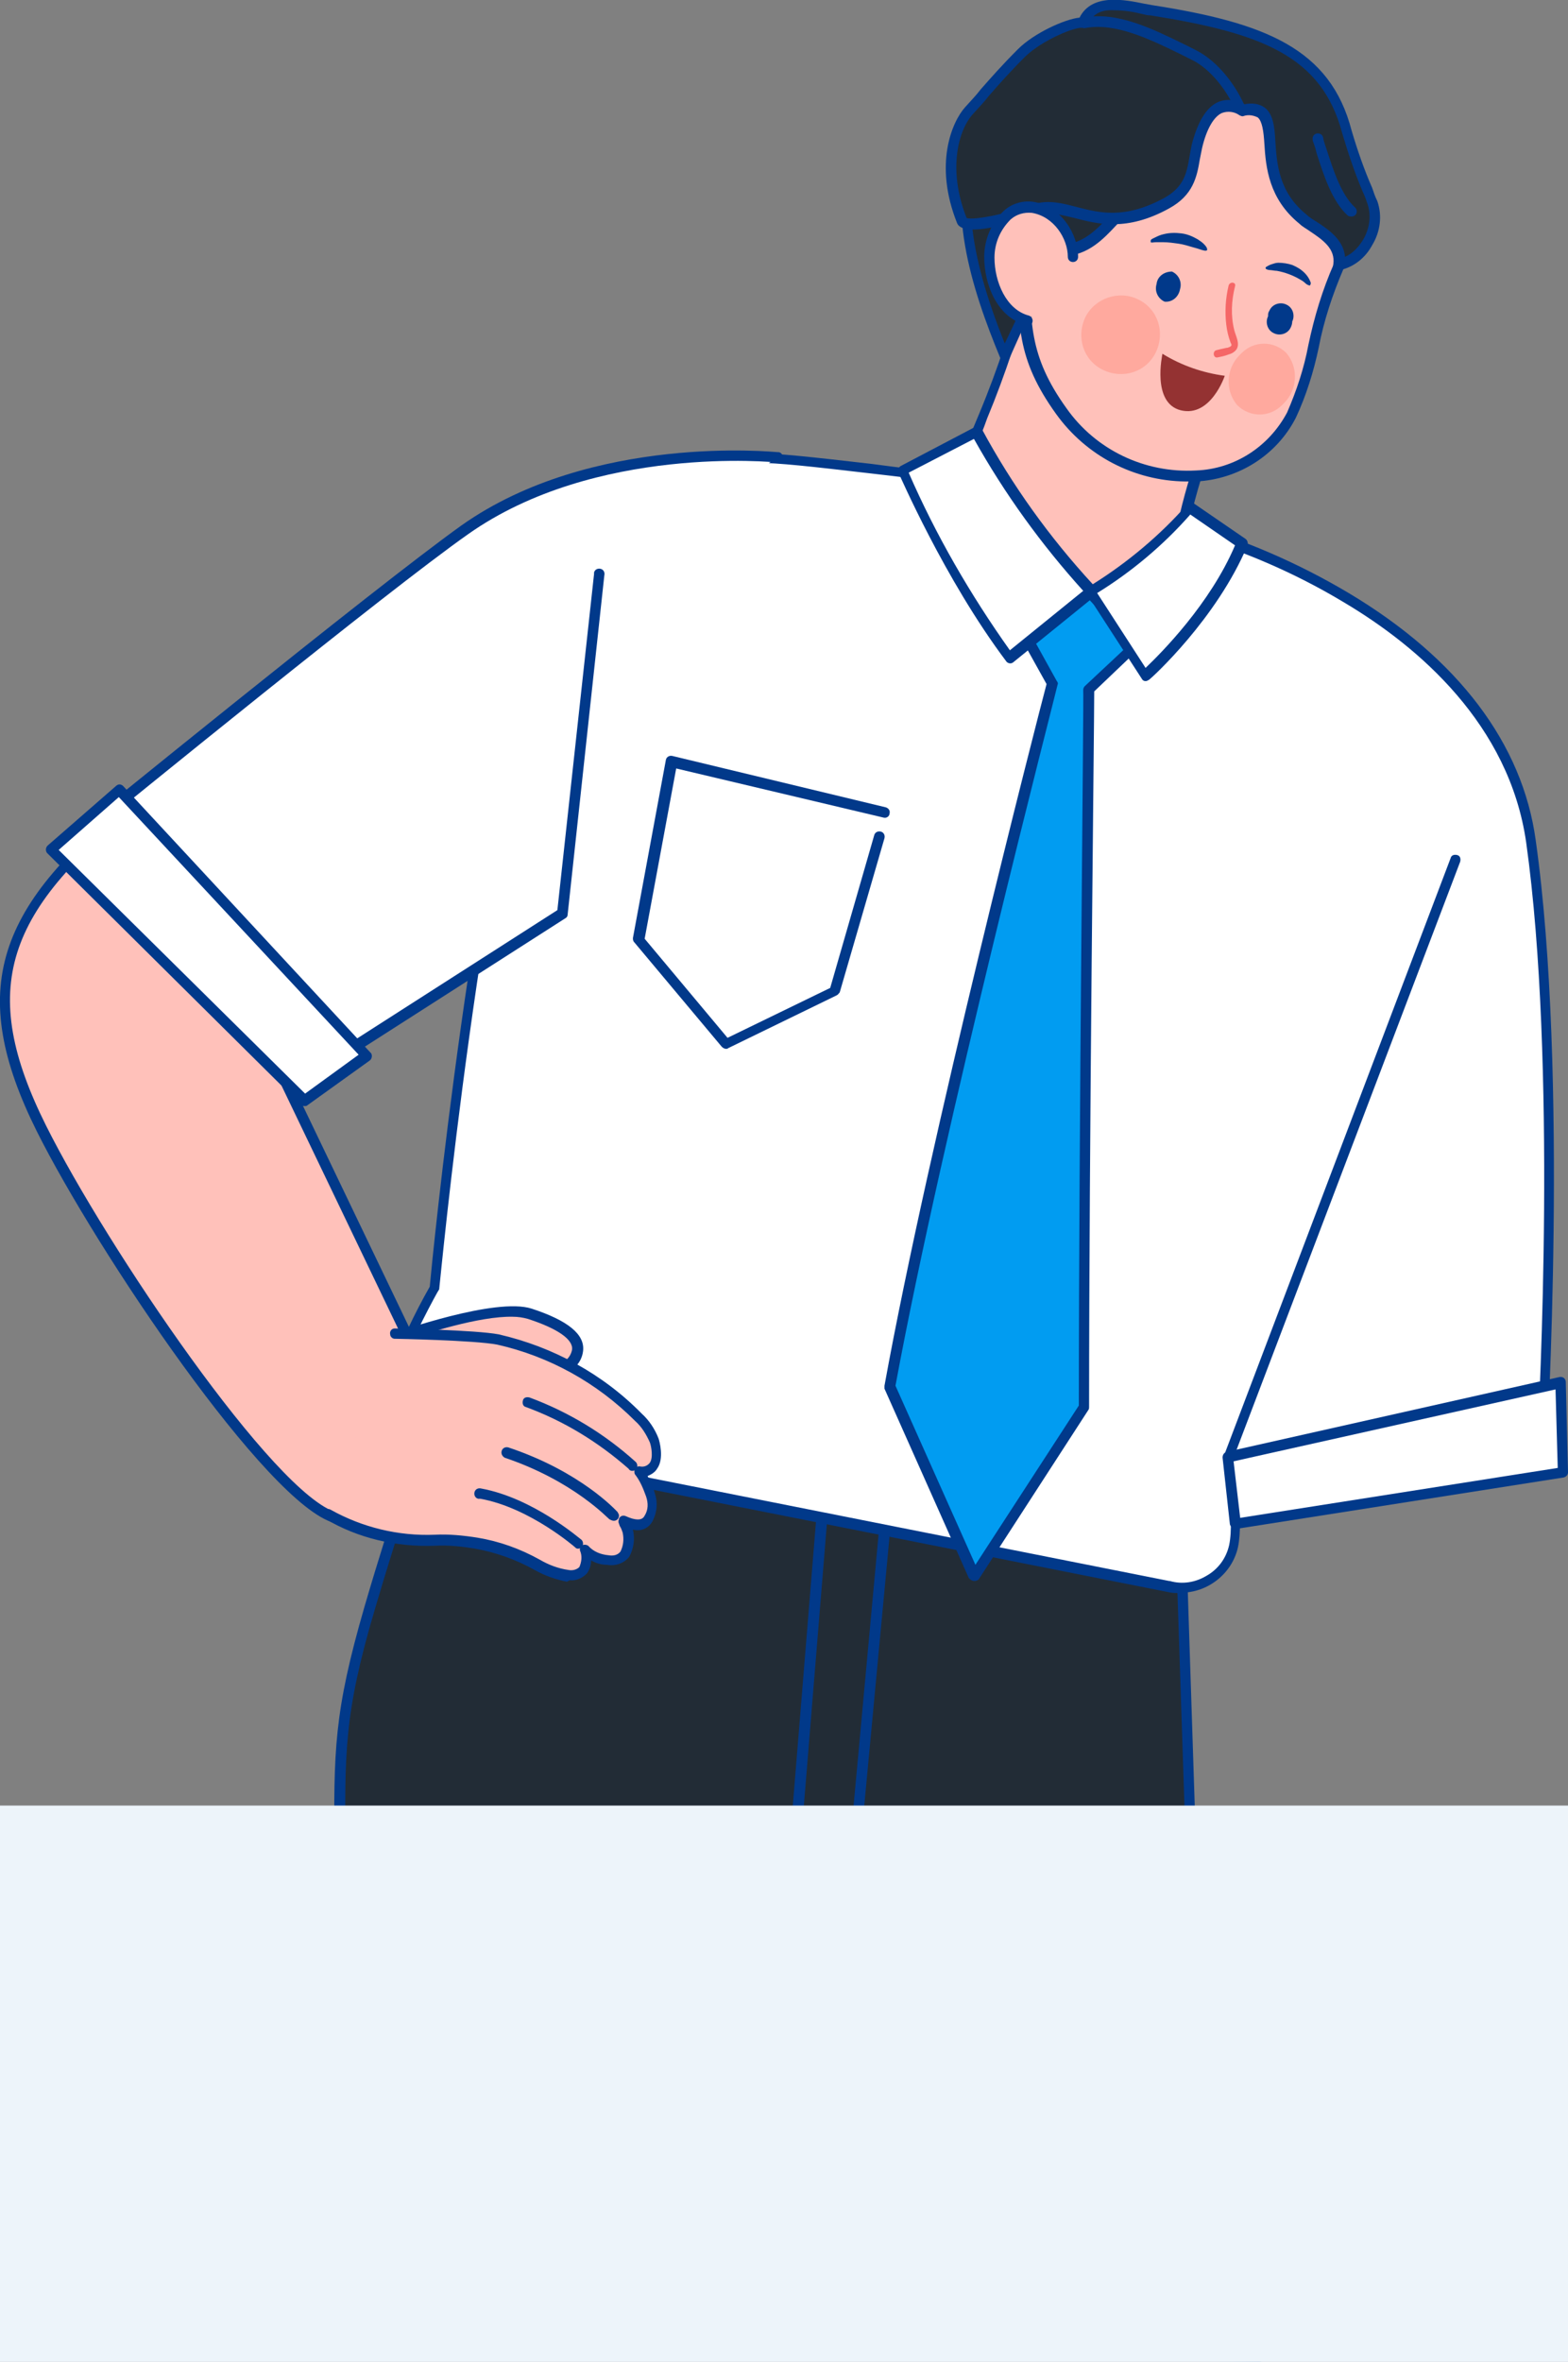
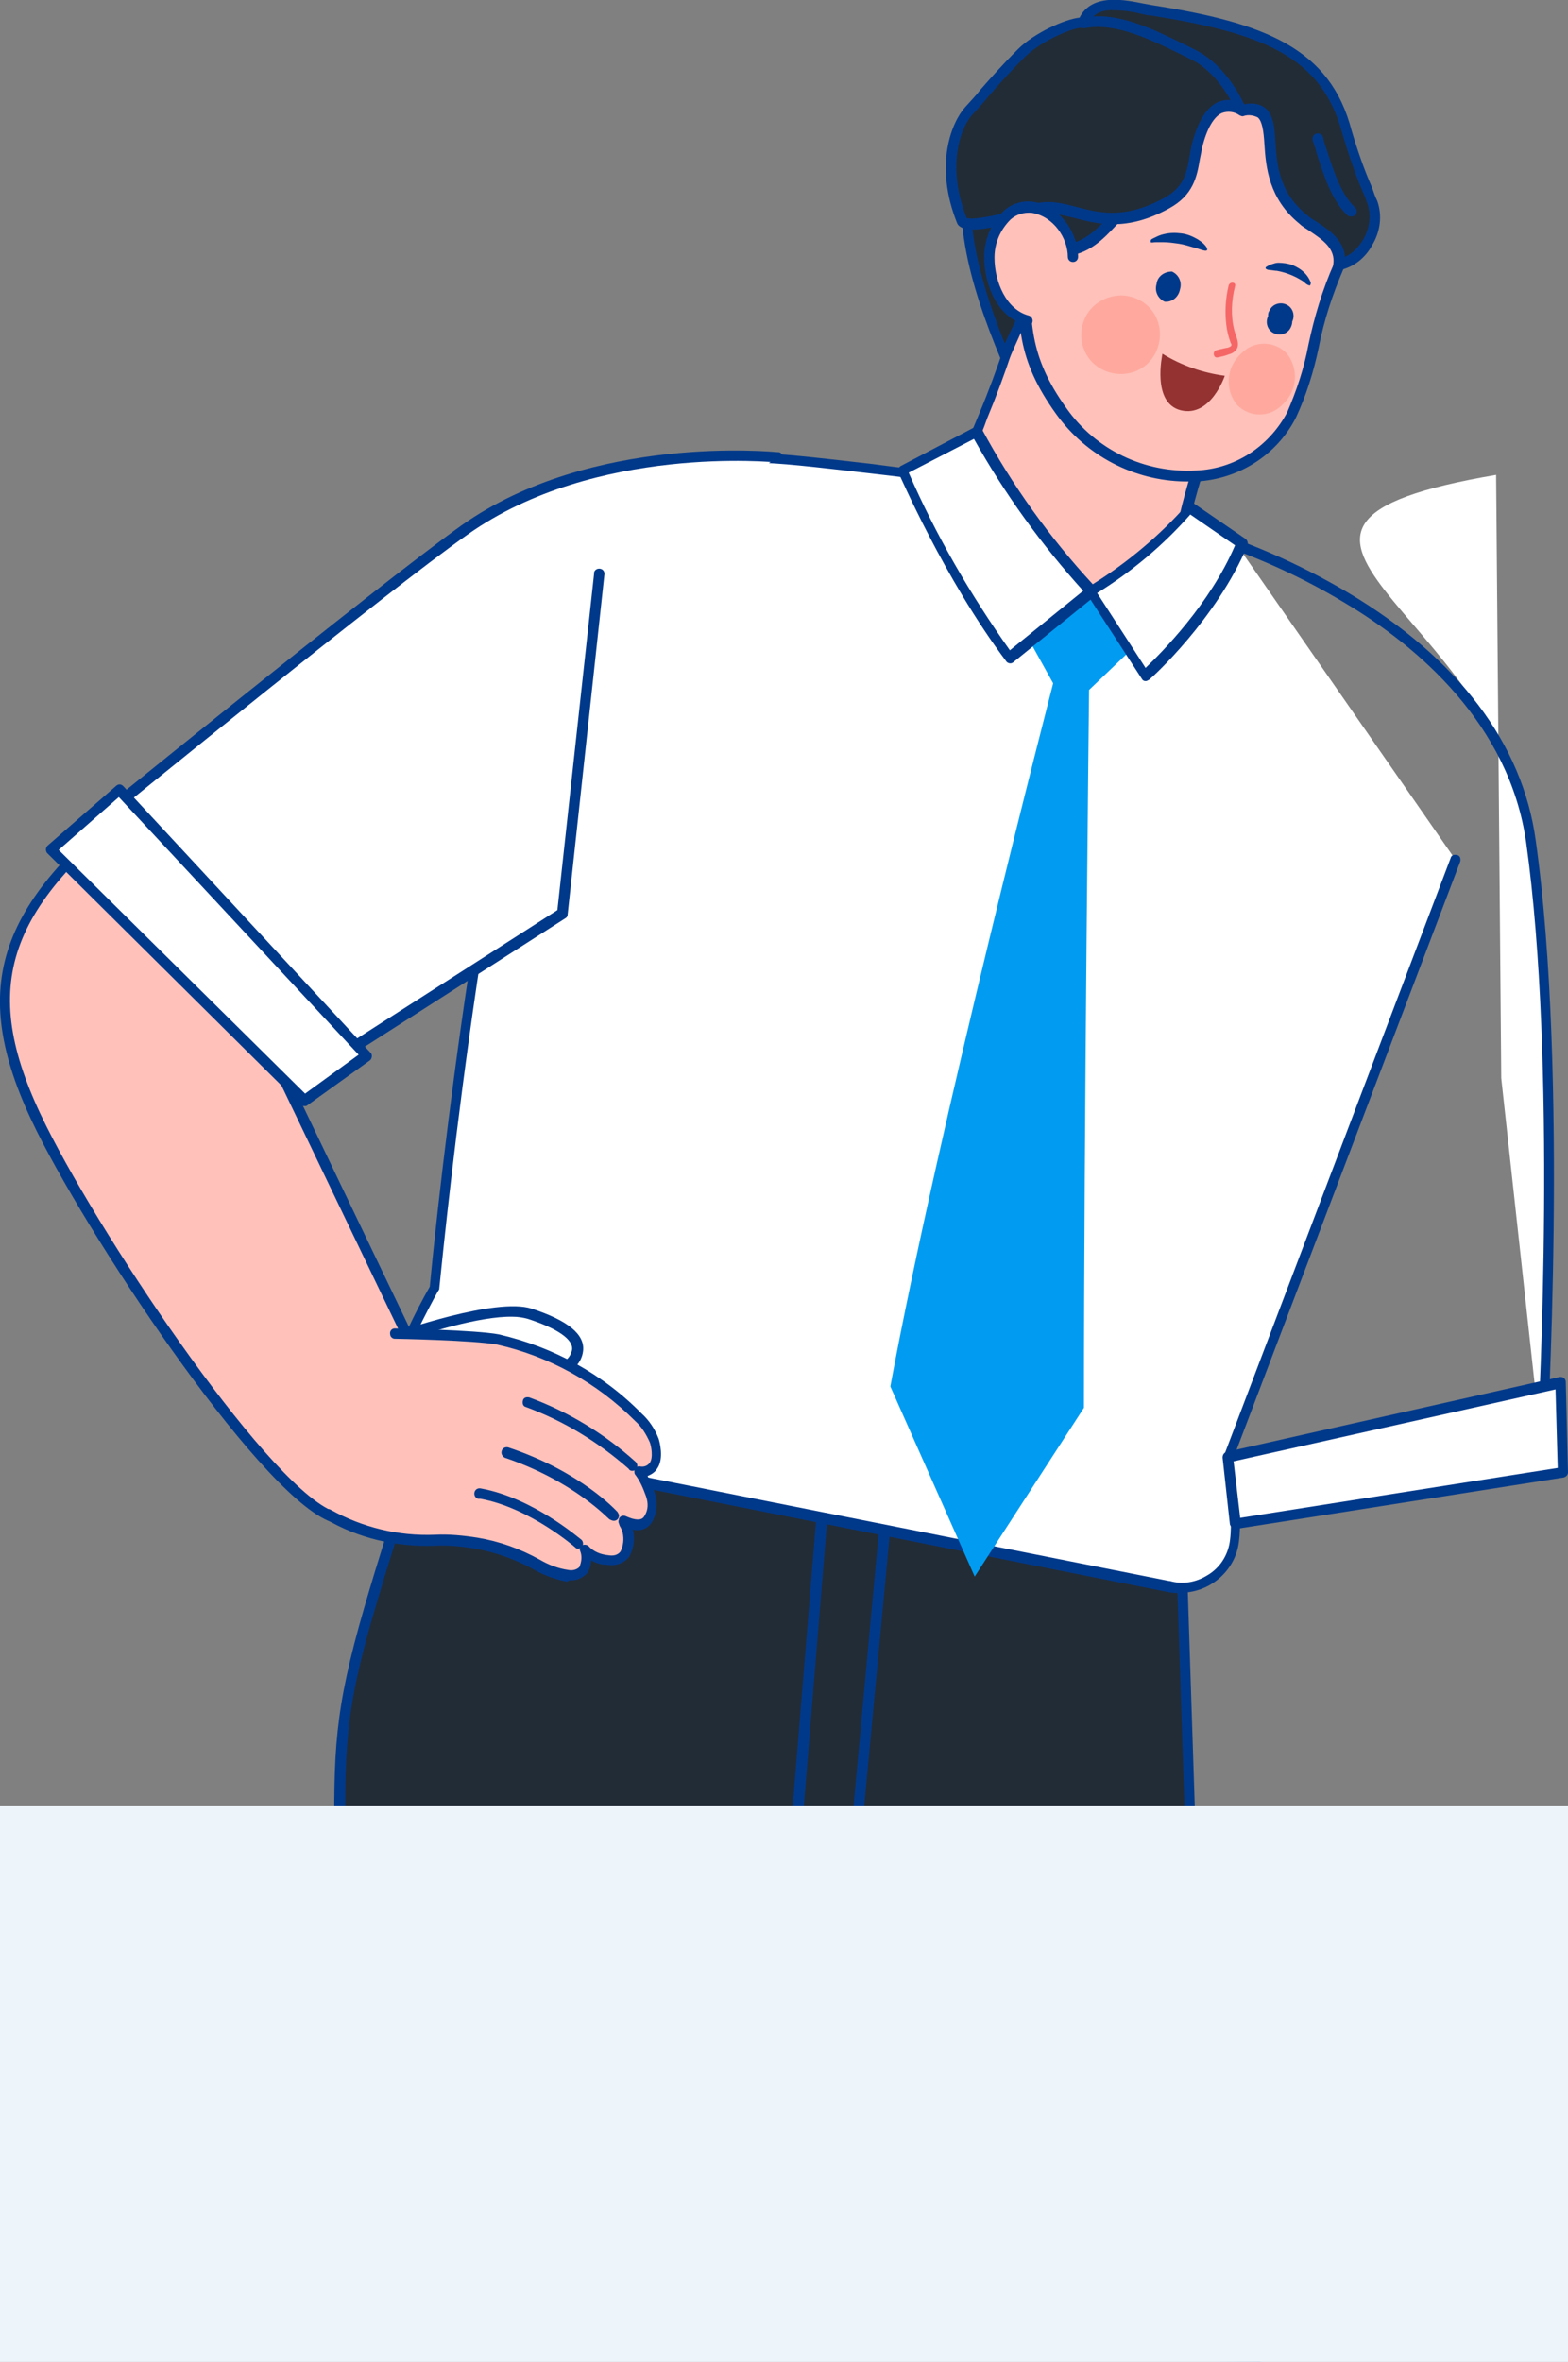
<svg xmlns="http://www.w3.org/2000/svg" version="1.1" id="Layer_1" x="0px" y="0px" viewBox="0 0 213.8 321.8" style="enable-background:new 0 0 213.8 321.8;" xml:space="preserve">
  <rect x="0" y="0" width="213.8" height="321.8" fill="#808080" stroke="none" />
  <style type="text/css">
	.st0{fill:#222C36;}
	.st1{fill:#01398A;}
	.st2{fill:#FFFFFF;}
	.st3{fill:#FFC1BA;}
	.st4{fill:#F56767;}
	.st5{fill:#943232;}
	.st6{fill:#FFA99E;}
	.st7{fill:#019CF1;}
	.st8{fill:#EDF4FA;}
</style>
  <g id="Layer_2_1_">
    <g id="Group_4174">
      <path id="Path_6499" class="st0" d="M160.8,202.8l1.5,46.1l3.4,25.9H96.1l-43.1-26.4l20.3-62.8L160.8,202.8z" />
      <path id="Path_6500" class="st1" d="M171.7,321.8c0.4,0,0.7-0.3,0.7-0.7l0,0c0,0,0-0.1,0-0.1l-9.4-72.1l-1.5-46.1    c0-0.3-0.3-0.6-0.6-0.7l-87.5-17.2c-0.4-0.1-0.7,0.1-0.8,0.5l-20.3,62.8c-0.1,0.3,0,0.7,0.3,0.8l53.3,32.7l6.2,38.7    c0.1,0.3,0.4,0.6,0.7,0.6L171.7,321.8L171.7,321.8z M160.1,203.4l1.5,45.6c0,0,0,0,0,0.1l9.3,71.3l-57.5-0.8l-6.1-38.4    c0-0.2-0.2-0.4-0.3-0.5l-53.1-32.6l20-61.7L160.1,203.4z" />
      <path id="Path_6501" class="st0" d="M50.4,219.1c7.7-26.2,13.2-37.3,13.2-37.3l58.2,13.5l-5.3,56.4l-9.4,6.9l-1,61.6l-57.5-0.8    c0,0-2.2-38.5-2.3-62.6C46.2,239.6,45.7,234.9,50.4,219.1" />
      <path id="Path_6502" class="st1" d="M106.2,320.9c0.4,0,0.7-0.3,0.7-0.7l1-61.2l9.1-6.7c0.2-0.1,0.3-0.3,0.3-0.5l5.3-56.4    c0-0.4-0.2-0.7-0.6-0.8l-58.2-13.5c-0.3-0.1-0.7,0.1-0.8,0.4c-0.1,0.1-5.7,11.4-13.3,37.4c-4.2,14.5-4.2,19.6-4.1,33.4    c0,1.4,0,2.9,0,4.5c0.2,23.9,2.3,62.3,2.3,62.6c0,0.4,0.3,0.7,0.7,0.7L106.2,320.9L106.2,320.9z M115.9,251.3l-9.1,6.7    c-0.2,0.1-0.3,0.3-0.3,0.6l-1,60.9l-56.1-0.8c-0.3-5.2-2.1-39.8-2.3-61.9c0-1.6,0-3.1,0-4.5c-0.1-13.6-0.2-18.8,4-33    c6.7-22.8,11.8-34.2,12.9-36.6l57,13.3L115.9,251.3z" />
      <path id="Path_6503" class="st1" d="M108.5,251.7c0.4,0,0.7-0.3,0.7-0.7l3.8-46.5c0-0.4-0.3-0.7-0.7-0.8c-0.4,0-0.7,0.3-0.8,0.7    l0,0l-3.8,46.5C107.7,251.3,108,251.6,108.5,251.7C108.4,251.7,108.4,251.7,108.5,251.7L108.5,251.7" />
-       <path id="Path_6504" class="st2" d="M208.7,114.6c4.5,32.2,1.5,82.6,1.5,82.6l-42.2,7.3l-5.5-50.3l-0.7-82.2    C161.7,71.9,204.3,82.9,208.7,114.6" />
+       <path id="Path_6504" class="st2" d="M208.7,114.6c4.5,32.2,1.5,82.6,1.5,82.6l-5.5-50.3l-0.7-82.2    C161.7,71.9,204.3,82.9,208.7,114.6" />
      <path id="Path_6505" class="st1" d="M168,205.2h0.1l42.2-7.3c0.3-0.1,0.6-0.3,0.6-0.7c0-0.5,3-50.8-1.5-82.7    c-1.8-13.2-10.6-24.8-25.5-33.7c-6.9-4.1-14.3-7.3-22-9.5c-0.4-0.1-0.8,0.2-0.8,0.6c-0.1,0.4,0.1,0.7,0.5,0.8    c7.6,2.2,14.9,5.3,21.7,9.4c10.1,6,22.5,16.6,24.8,32.7c4.2,30,1.8,76.2,1.5,81.9l-40.8,7.1l-5.5-49.6c0-0.4-0.4-0.7-0.8-0.6    c-0.4,0-0.7,0.4-0.6,0.8l5.5,50.3C167.4,204.9,167.7,205.1,168,205.2" />
      <path id="Path_6506" class="st2" d="M53.6,186.9c1.4-4.3,5.5-11.5,5.5-11.5s5.5-59.4,15.5-92.5c1.6-5.4,6.4-18.2,14.8-19.3    c15.6-2.2,11.6-1.8,42.9,1.7c3.1,0.3,33.6,7.5,35.7,8l30.5,43.9l-30.9,81.4c0,0,1.6,8.1,0.7,12.1c-0.9,3.9-4.9,6.4-8.8,5.4h-0.2    l-100.9-20c-3.8-1.2-5.9-5.3-4.7-9.1L53.6,186.9" />
      <path id="Path_6507" class="st1" d="M161,217c3.7,0,7-2.6,7.8-6.2c0.8-3.8-0.4-10.9-0.6-12.2l30.9-81.2c0.1-0.4,0-0.8-0.4-0.9    c-0.4-0.1-0.8,0-0.9,0.4l0,0l-30.9,81.4c0,0.1,0,0.3,0,0.4c0,0.1,1.5,8,0.7,11.8c-0.4,1.8-1.5,3.3-3.1,4.2c-1.5,0.9-3.3,1.2-5,0.7    h-0.1l-100.8-20c-1.6-0.5-2.9-1.6-3.7-3.1c-0.8-1.6-1-3.4-0.5-5.1c1.4-4.2,5.3-11.3,5.4-11.4c0.1-0.1,0.1-0.2,0.1-0.3    c0.1-0.6,5.6-59.7,15.5-92.4c1.2-4,5.9-17.6,14.2-18.8l0.9-0.1c11.8-1.6,11.8-1.6,28.2,0.3c3.6,0.4,8.1,1,13.7,1.6    c3,0.3,33.9,7.5,35.6,8c0.4,0.1,0.8-0.2,0.8-0.5c0,0,0,0,0,0c0.1-0.4-0.1-0.7-0.5-0.8c-1.7-0.4-32.6-7.7-35.8-8    c-5.6-0.6-10.1-1.1-13.7-1.6c-16.6-1.9-16.6-1.9-28.5-0.3l-0.9,0.1c-8.8,1.2-13.7,14.3-15.3,19.8c-9.6,32-15.2,89.1-15.5,92.5    c-2.1,3.7-3.9,7.5-5.4,11.5c-0.7,2.1-0.5,4.3,0.5,6.3c1,1.8,2.6,3.2,4.6,3.8h0.1l100.8,20C159.6,217,160.3,217.1,161,217" />
      <path id="Path_6508" class="st3" d="M134,56.6c2.6-6.3,4.8-12.8,6.4-19.4l24.9,21c0,0-4.4,11.1-5,19.8c0,0-7.7,6.4-17.2,1.9    C131.1,74.2,130,65.3,130,65.3S131,64.1,134,56.6" />
      <path id="Path_6509" class="st1" d="M150,82.3c3.9-0.1,7.7-1.4,10.8-3.7c0.2-0.1,0.2-0.3,0.3-0.5c0.6-8.5,4.9-19.5,5-19.6    c0.1-0.3,0-0.6-0.2-0.8l-24.9-21c-0.3-0.3-0.8-0.2-1,0.1c-0.1,0.1-0.1,0.2-0.1,0.3c-1.7,6.6-3.8,13.1-6.4,19.3    c-2.9,7.1-3.9,8.4-3.9,8.5c-0.1,0.2-0.2,0.3-0.1,0.5c0,0.4,1.3,9.3,13.6,15.2C145.1,81.7,147.5,82.3,150,82.3 M159.6,77.7    c-4.7,3.5-10.9,4.1-16.1,1.7c-10.5-5-12.5-12.4-12.8-13.9c1.5-2.7,2.9-5.6,3.9-8.5c2.5-6,4.5-12.2,6.2-18.4l23.6,20    C163.6,60.7,160.2,70,159.6,77.7" />
      <path id="Path_6510" class="st3" d="M139.5,22.2c-0.1-3.3,3.7-11.2,3.7-11.2l25.6-3.7l13.7,10.3c0,0,2.9,11.2,0,18.6    c-3.6,7.8-3.4,14.2-6.5,20.3c-5.9,11.5-23.2,11-31.4-0.5C137.2,45.7,140.4,40.3,139.5,22.2" />
      <path id="Path_6511" class="st1" d="M161.6,65.6c0.5,0,1,0,1.5,0c5.8-0.3,11-3.6,13.6-8.7c1.4-3,2.4-6.2,3.1-9.5    c0.7-3.7,1.9-7.3,3.4-10.8l0,0c3-7.5,0.1-18.5,0-19c0-0.2-0.1-0.4-0.2-0.5L169.3,6.7c-0.2-0.1-0.3-0.2-0.5-0.1l-25.6,3.7    c-0.2,0-0.4,0.2-0.6,0.4c-0.1,0.3-3.9,8.1-3.8,11.5c0.3,5.3,0.2,9.4,0.1,13c-0.2,8.8-0.3,13.7,5.1,21.2    C148.1,62.1,154.6,65.5,161.6,65.6 M181.9,35.9c-1.6,3.6-2.7,7.3-3.5,11.1c-0.6,3.2-1.6,6.2-2.9,9.2c-2.5,4.7-7.2,7.7-12.4,7.9    c-7,0.4-13.7-2.8-17.7-8.5c-5.1-7.1-5-11.8-4.9-20.3c0.1-3.6,0.1-7.8-0.1-13c-0.1-2.7,2.8-9,3.5-10.5l24.9-3.6l13.2,10    C182.3,19.7,184.5,29.5,181.9,35.9" />
      <path id="Path_6512" class="st4" d="M168.4,39c-0.5,2-0.6,4-0.1,6c0.2,0.8,0.8,1.8,0.3,2.6c-0.3,0.4-0.7,0.6-1.1,0.7    c-0.5,0.2-1,0.3-1.5,0.4c-0.6,0.1-0.7-0.9-0.1-1c0.4-0.1,0.8-0.2,1.3-0.3c0.2,0,0.4-0.1,0.6-0.2c0.2-0.2,0.1-0.3,0-0.5    c-0.3-0.8-0.5-1.6-0.6-2.5c-0.2-1.7-0.1-3.5,0.3-5.2C167.6,38.3,168.6,38.4,168.4,39" />
      <path id="Path_6513" class="st5" d="M158.5,48.2c2.6,1.6,5.5,2.6,8.5,3c0,0-1.9,5.7-6,4.7C157,54.9,158.5,48.3,158.5,48.2" />
      <path id="Path_6514" class="st1" d="M157.7,38.7c-0.3,1,0.2,2,1.1,2.4c1,0.1,1.9-0.6,2.1-1.7c0.3-1-0.2-2-1.1-2.4    C158.7,37,157.8,37.7,157.7,38.7" />
      <path id="Path_6515" class="st1" d="M172.9,43.1c-0.4,0.8-0.1,1.9,0.8,2.3c0.8,0.4,1.9,0.1,2.3-0.8c0.1-0.2,0.2-0.5,0.2-0.8    c0.4-0.8,0.1-1.9-0.8-2.3c-0.8-0.4-1.9-0.1-2.3,0.8C172.9,42.6,172.9,42.8,172.9,43.1" />
      <path id="Path_6516" class="st1" d="M178.6,38.9c0,0,0.1-0.1,0.1-0.2c0.1-0.2-0.1-0.4-0.1-0.5c-0.2-0.4-0.4-0.7-0.7-1    c-0.5-0.5-1-0.8-1.7-1.1c-0.6-0.2-1.3-0.3-1.9-0.3c-0.3,0-0.6,0.1-0.9,0.2c-0.3,0.1-0.5,0.2-0.8,0.4c-0.2,0.3,0.4,0.4,0.6,0.4    s0.6,0.1,0.9,0.1c1.1,0.2,2.2,0.6,3.2,1.2c0.2,0.1,0.5,0.3,0.7,0.5C178.2,38.8,178.5,38.9,178.6,38.9" />
      <path id="Path_6517" class="st1" d="M156.9,33c0-0.1,0-0.1,0-0.2c0-0.2,0.3-0.3,0.5-0.4c0.4-0.2,0.8-0.4,1.3-0.5    c0.8-0.2,1.6-0.2,2.4-0.1c0.8,0.1,1.5,0.4,2.2,0.8c0.3,0.2,0.6,0.4,0.8,0.6c0.2,0.2,0.5,0.5,0.5,0.8s-0.6,0.1-0.9,0    s-0.6-0.2-1-0.3c-0.7-0.2-1.3-0.4-2-0.5c-0.7-0.1-1.4-0.2-2.1-0.2c-0.4,0-0.7,0-1,0S157,33.1,156.9,33" />
      <path id="Path_6518" class="st0" d="M178.6,21.5c1.3,3.4,4.2,5.8,6,8.9c-1.6-4.8-0.5-14.1-7.7-18.9c-6.5-4.2-16.2-8-25.2-6.1    c-24.4,7.4-22.8,23.8-14.7,43.1l2.7-5.9c0,0-1.1-7.2-0.6-8.4c0.9-6.9,0.4-0.1,5.9-0.2c3.8-0.1,5.9-3.3,7.9-5.2    c2.6-2.8-1.1-7.2,0.6-10.4c3.6-2.3,6.9-5.5,11.1-6.6C170.4,12.1,175.9,16.5,178.6,21.5" />
      <path id="Path_6519" class="st1" d="M137,49.3c0.3,0,0.5-0.2,0.6-0.4l2.6-5.8c0.1-0.1,0.1-0.3,0.1-0.4c-0.5-3.4-0.9-7.4-0.6-8    c0-0.1,0.1-0.1,0.1-0.2c0.1-0.5,0.2-1.3,0.3-1.9c1.2,1.5,3,2.4,4.9,2.3c3.4-0.1,5.5-2.4,7.2-4.2c0.4-0.4,0.8-0.8,1.1-1.2    c1.7-1.8,1.2-4.1,0.8-6.1c-0.3-1.6-0.7-3.1-0.1-4.3c0.9-0.6,1.9-1.3,2.8-2c2.5-1.8,5-3.6,7.9-4.4c5.8,0.3,11,4.9,13.3,9.2    c0.9,2,2,3.8,3.5,5.4c1,1.1,1.8,2.3,2.6,3.5c0.2,0.3,0.7,0.4,1,0.2c0.3-0.2,0.4-0.5,0.3-0.8c-0.4-1.5-0.7-3.1-0.9-4.6    c-0.7-4.9-1.6-11-7.1-14.7c-3.2-2.1-14.4-8.6-25.7-6.2h-0.1c-9.6,2.9-15.7,7.4-18.6,13.5c-4.4,9.3-0.5,21.2,3.4,30.6    C136.4,49.1,136.7,49.2,137,49.3L137,49.3z M139,42.6l-2,4.2c-5.1-12.7-5.9-21.3-2.8-27.9c2.7-5.8,8.5-9.9,17.7-12.8    c10.8-2.3,21.6,4,24.6,6c5,3.3,5.8,9.1,6.4,13.7c0.1,0.5,0.1,0.9,0.2,1.3l-0.6-0.8c-1.4-1.5-2.5-3.2-3.3-5.1c0,0,0-0.1,0-0.1    c-2.6-4.8-8.2-9.7-14.6-9.9c-0.1,0-0.1,0-0.2,0c-3.2,0.8-5.9,2.8-8.5,4.6c-1,0.7-1.9,1.4-2.9,2c-0.1,0.1-0.2,0.2-0.2,0.3    c-0.9,1.7-0.5,3.6-0.1,5.4s0.8,3.6-0.4,4.8c-0.4,0.4-0.7,0.8-1.1,1.2c-1.6,1.7-3.5,3.7-6.2,3.8c-1.6,0.1-3.1-0.7-4-2.1    c-0.4-0.5-0.8-0.9-1.4-0.8s-0.8,0.9-1.2,3.6C138,35.5,138.7,40.7,139,42.6" />
      <path id="Path_6520" class="st6" d="M148,43.2c-1.3,2.7-0.3,5.9,2.4,7.2s5.9,0.3,7.2-2.4c1.3-2.7,0.3-5.9-2.4-7.2l0,0    C152.6,39.5,149.3,40.6,148,43.2C148,43.2,148,43.2,148,43.2" />
      <path id="Path_6521" class="st6" d="M169,48.4c-1.8,1.8-2,4.8-0.3,6.8c1.7,1.7,4.4,1.7,6.1,0c0,0,0,0,0,0c0.1-0.1,0.2-0.2,0.3-0.3    c1.8-1.8,2-4.8,0.3-6.8c-1.7-1.7-4.4-1.7-6.1,0c0,0,0,0,0,0C169.2,48.2,169.1,48.3,169,48.4" />
      <path id="Path_6522" class="st0" d="M139.3,7.3c-3.3,3.2-4.7,5.1-7.1,7.8c-1.8,2-3.9,7.6-0.9,15c0.5,1.3,7.5-0.5,10.1-1.5    c4.8-1.4,8.8,4.1,17.8-0.8c3.7-2,3.5-4.8,4.1-7.7c1.9-8.1,6.2-4.9,6.3-4.9c6.7-1.1,0.3,8.6,8.1,14.8c2,1.6,5.4,3,4.9,6.2    c3.3-0.6,5.8-5.3,4.6-8.4c-1.4-3.2-2.5-6.4-3.5-9.7C180.8,6.9,172,3.8,157,1.5c-2.2-0.4-7.9-2.2-9.3,1.7    C146.5,2.9,141.7,4.9,139.3,7.3" />
      <path id="Path_6523" class="st1" d="M182.6,36.8h0.1c1.9-0.4,3.5-1.7,4.4-3.4c1.1-1.8,1.4-4,0.7-6c-0.3-0.6-0.5-1.2-0.7-1.8    c-1.1-2.5-2-5.1-2.8-7.8c-2.9-11.2-11.8-14.7-27.2-17.1L156,0.5c-2.5-0.5-7.1-1.5-8.8,1.9c-2,0.2-6.2,2.1-8.4,4.3    s-3.6,3.8-5.1,5.5c-0.6,0.8-1.3,1.5-2.1,2.4c-1.8,2-4.3,7.8-1.1,15.8c1,2.4,10.2-0.9,11-1.1c1.6-0.5,3.2,0,5,0.4    c3.1,0.8,7.1,1.9,12.9-1.3c3.3-1.8,3.8-4.3,4.2-6.7c0.1-0.5,0.2-1,0.3-1.5c0.6-2.6,1.6-4.3,2.7-4.8c0.8-0.3,1.7-0.2,2.4,0.3    c0.2,0.1,0.4,0.2,0.6,0.1c0.6-0.2,1.3-0.1,1.9,0.2c0.6,0.5,0.8,1.9,0.9,3.6c0.2,3.2,0.6,7.5,4.8,10.9c0.4,0.4,1,0.7,1.4,1    c1.8,1.2,3.5,2.4,3.2,4.5c-0.1,0.4,0.2,0.8,0.6,0.8L182.6,36.8 M151.9,1.4c1.3,0,2.6,0.2,3.8,0.5c0.4,0.1,0.8,0.2,1.2,0.2    c15.1,2.4,23.3,5.5,26.1,16c0.8,2.7,1.7,5.4,2.8,8c0.3,0.6,0.5,1.2,0.7,1.8c0.5,1.6,0.2,3.3-0.6,4.7c-0.6,1-1.4,1.9-2.5,2.4    c-0.2-2.3-2.2-3.7-3.9-4.8c-0.5-0.3-1-0.6-1.4-1c-3.7-3-4-6.8-4.2-9.9c-0.1-2-0.3-3.7-1.4-4.6c-0.8-0.6-1.8-0.7-2.8-0.5    c-1.1-0.6-2.4-0.8-3.6-0.3c-1.6,0.7-2.8,2.7-3.6,5.8c-0.1,0.5-0.2,1-0.3,1.6c-0.4,2.4-0.8,4.2-3.5,5.7c-5.4,2.9-8.8,2-11.9,1.2    c-1.9-0.5-3.8-1-5.8-0.4H141c-2.8,1.1-8.2,2.3-9.2,1.9c-2.7-6.8-1-12.2,0.9-14.2c0.8-0.9,1.5-1.6,2.1-2.4c1.4-1.6,2.8-3.2,5-5.4    c2.4-2.3,6.9-4.1,7.8-3.9c0.4,0.1,0.7-0.1,0.8-0.5C149,1.8,150.3,1.3,151.9,1.4" />
      <path id="Path_6524" class="st1" d="M169.2,15.6c0.4,0,0.7-0.3,0.7-0.7c0-0.1,0-0.2-0.1-0.3c-1.2-2.8-3.6-6.2-6.8-7.8l-1.6-0.8    c-4.1-2-9.1-4.5-13.6-3.6c-0.4,0.1-0.6,0.5-0.5,0.9c0.1,0.3,0.4,0.6,0.8,0.5c4-0.7,8.6,1.5,12.7,3.5l1.6,0.8    c2.8,1.3,5.1,4.6,6.1,7C168.6,15.4,168.9,15.6,169.2,15.6" />
      <path id="Path_6525" class="st1" d="M184.3,29.5c0.4,0,0.7-0.3,0.7-0.7l0,0c0-0.2-0.1-0.4-0.2-0.5c-1.9-1.7-3-5.1-3.9-7.9    c-0.2-0.6-0.4-1.1-0.5-1.7c-0.1-0.4-0.5-0.6-0.9-0.5s-0.6,0.5-0.5,0.9c0,0,0,0.1,0,0.1l0,0c0.2,0.5,0.4,1.1,0.5,1.6    c1,3.1,2.1,6.6,4.3,8.6C184,29.5,184.2,29.5,184.3,29.5" />
      <path id="Path_6526" class="st3" d="M140.8,28.3c3.4,0.5,5.4,3.9,5.5,6.8l-6.1,8.6c-3.5-1-5.2-5-5.2-8.6    C134.9,31.2,137.5,27.8,140.8,28.3" />
      <path id="Path_6527" class="st1" d="M140.1,44.4c0.4,0,0.7-0.3,0.7-0.7c0-0.3-0.2-0.6-0.5-0.7c-3.1-0.8-4.7-4.6-4.7-7.9    c0-2,0.8-3.8,2.2-5.2c0.8-0.7,1.8-1,2.9-0.9c3,0.5,4.9,3.5,4.9,6c0,0.4,0.3,0.7,0.7,0.7l0,0l0,0c0.4,0,0.7-0.3,0.7-0.7    c0,0,0,0,0,0c0-3.1-2.3-6.9-6.1-7.5c-1.4-0.2-2.9,0.2-4,1.2c-1.7,1.6-2.7,3.9-2.7,6.3c0,3.7,1.7,8.2,5.7,9.3    C140,44.3,140.1,44.3,140.1,44.4" />
-       <path id="Path_6528" class="st1" d="M99,142.9c0.1,0,0.2,0,0.3-0.1l14.8-7.2c0.2-0.1,0.3-0.3,0.4-0.4l6.1-21    c0.1-0.4-0.1-0.8-0.5-0.9s-0.8,0.1-0.9,0.5l-6,20.8l-14,6.8l-11.3-13.5l4.3-23.2l28.3,6.7c0.4,0.1,0.8-0.2,0.8-0.6    c0.1-0.4-0.2-0.7-0.5-0.8L91.7,103c-0.4-0.1-0.8,0.1-0.9,0.5l0,0l-4.5,24.3c0,0.2,0,0.4,0.2,0.6l11.9,14.2    C98.6,142.8,98.8,142.9,99,142.9" />
      <path id="Path_6529" class="st7" d="M138.6,84.1l5,9c0,0-15.7,60.6-22.2,95.8l11.5,25.9l14.9-23c0-37.5,0.7-97.8,0.7-97.8l6.6-6.3    l-7.5-8.1L138.6,84.1z" />
-       <path id="Path_6530" class="st1" d="M132.9,215.4c0.2,0,0.5-0.1,0.6-0.3l14.9-23c0.1-0.1,0.1-0.3,0.1-0.4    c0-35.7,0.7-92.8,0.7-97.5l6.4-6.1c0.3-0.3,0.3-0.7,0-1l-7.5-8.1c-0.2-0.2-0.6-0.3-0.9-0.2l-9.1,4.6c-0.4,0.2-0.5,0.6-0.3,1    c0,0,0,0,0,0l0,0l4.9,8.8c-1.2,4.5-16,62-22.1,95.6c0,0.1,0,0.3,0,0.4l11.5,25.8C132.3,215.2,132.5,215.4,132.9,215.4L132.9,215.4     M147.1,191.5L133,213.2l-10.9-24.4c6.4-34.7,22-94.9,22.1-95.5c0.1-0.2,0-0.4-0.1-0.5l-4.6-8.3l7.9-4l6.7,7.2l-6.2,5.8    c-0.1,0.1-0.2,0.3-0.2,0.5C147.8,94.5,147.1,154.4,147.1,191.5" />
      <path id="Path_6531" class="st2" d="M133.1,58.8c4.3,7.9,9.5,15.2,15.6,21.7c5.1-3.1,9.7-6.9,13.6-11.4l7,4.8    c-4.1,9.9-13.2,18-13.2,18l-7.4-11.4l-11.1,9C129,78.4,123,64.1,123,64.1L133.1,58.8z" />
      <path id="Path_6532" class="st1" d="M156.2,92.8c0.2,0,0.3-0.1,0.5-0.2c0.4-0.3,9.2-8.3,13.4-18.3c0.1-0.3,0-0.7-0.3-0.9l-7-4.8    c-0.3-0.2-0.7-0.1-0.9,0.1c-3.7,4.2-8.1,7.9-12.9,10.9c-5.9-6.4-11-13.5-15.1-21.1c-0.2-0.4-0.6-0.5-0.9-0.3c0,0,0,0-0.1,0l0,0    l-10.1,5.3c-0.3,0.2-0.5,0.6-0.3,0.9c0.1,0.1,6.2,14.4,14.7,25.7c0.2,0.3,0.7,0.4,1,0.1l0,0l10.5-8.5l7,10.8    c0.1,0.2,0.3,0.3,0.5,0.3L156.2,92.8 M168.4,74.3c-3.4,8-10.1,14.7-12.2,16.7l-6.6-10.2c4.7-2.9,9-6.5,12.7-10.7L168.4,74.3z     M147.7,80.5l-10,8.1c-5.4-7.6-10.1-15.7-13.8-24.2l8.9-4.6C137,67.3,142,74.2,147.7,80.5" />
-       <path id="Path_6533" class="st3" d="M72.3,179c5.1,1.6,6.7,3.4,6.5,5c-0.2,1.3-1.2,2.3-2.4,2.5c-2.3,0.5-9.3,0-9.3,0l-8.1-0.7    l-2.4-0.8l-2.7-2.7C53.8,182.3,67.5,177.4,72.3,179" />
      <path id="Path_6534" class="st1" d="M73,187.4c1.2,0,2.3-0.1,3.5-0.2c1.6-0.3,2.8-1.5,3-3.1c0.3-2.3-2.1-4.2-7-5.8    s-18.4,3.2-19,3.4c-0.4,0.1-0.6,0.5-0.4,0.9c0,0,0,0,0,0c0,0.1,0.1,0.2,0.2,0.3l2.7,2.7c0.1,0.1,0.2,0.1,0.3,0.2l2.4,0.7h0.1    l8.1,0.7C67.1,187.1,70.2,187.4,73,187.4 M69.9,179.4c0.7,0,1.4,0.1,2.1,0.3c4,1.3,6.2,2.8,6,4.2c-0.2,1-0.9,1.7-1.9,1.9    c-2.2,0.5-9.1-0.1-9.1-0.1l-8-0.7l-2.2-0.6l-1.7-1.7C57.9,181.7,65.4,179.3,69.9,179.4" />
      <path id="Path_6535" class="st3" d="M19.8,108.4C31,99.8,58.3,81,58.3,81L75,120.5l-36.4,26.1l17,35.3c0,0,1,27.7-9.8,24.9    c-8.9-2.3-31.9-36.3-40.2-53C-3.5,135.4-0.7,124.1,19.8,108.4" />
      <path id="Path_6536" class="st1" d="M47.3,207.8c1.2,0,2.4-0.4,3.4-1.2c6.2-4.9,5.6-23.8,5.6-24.6c0-0.1,0-0.2-0.1-0.3l-16.7-34.8    l35.9-25.8c0.3-0.2,0.4-0.6,0.2-0.9L58.9,80.7c-0.2-0.4-0.6-0.5-0.9-0.4l-0.1,0.1c-0.3,0.2-27.4,18.9-38.5,27.4    C-0.9,123.3-4.5,135,5,154.1c8.2,16.4,31.5,51,40.6,53.4C46.1,207.7,46.7,207.7,47.3,207.8 M54.8,182.1c0,1.8,0.3,19-5,23.3    c-1.1,0.9-2.5,1.1-3.8,0.7c-8.5-2.3-31.5-36.3-39.7-52.7c-9.3-18.6-5.9-29.4,13.9-44.6c10-7.7,33.3-23.8,37.7-26.8l16.1,38.2    l-35.9,25.8c-0.3,0.2-0.4,0.6-0.2,0.9L54.8,182.1z" />
      <path id="Path_6537" class="st3" d="M53.7,181.7c0,0,10.9,0.2,14.1,0.8c7.3,1.6,13.9,5.3,19.2,10.6c0.9,0.9,1.7,2,2.1,3.1    c0,0,0.8,2.3-0.1,3.5c-0.4,0.7-1.2,1-2,0.8c0.7,1,1.2,2.1,1.6,3.2c0.4,1,0.3,2.2-0.2,3.2c-0.4,0.6-1,1.1-2.4,0.8    c-0.3-0.1-0.7-0.2-1-0.4c0.2,0.4,0.4,0.8,0.6,1.3c0.3,1.1,0.1,2.2-0.4,3.2c-0.5,0.7-1.4,1-2.3,0.8c-1.2-0.1-2.3-0.6-3.2-1.4    c0.3,1.3,0.6,3.7-2.3,3.5c-3.2-0.3-5.5-3.2-12.5-4.4c-1.9-0.3-3.8-0.5-5.7-0.4c-5.1,0.2-10.2-1-14.6-3.6L53.7,181.7z" />
      <path id="Path_6538" class="st1" d="M77.7,215.3c0.9,0.1,1.7-0.3,2.3-0.9c0.4-0.5,0.6-1.2,0.6-1.8c0.7,0.4,1.4,0.6,2.2,0.6    c1.1,0.2,2.3-0.2,3-1.1c0.6-1.1,0.8-2.4,0.5-3.7c1.1,0.3,2.2-0.2,2.7-1.2c0.6-1.2,0.7-2.5,0.3-3.7c-0.2-0.8-0.6-1.6-1-2.4    c0.5-0.2,1-0.5,1.3-1c1-1.4,0.3-3.8,0.2-4.1c-0.5-1.3-1.3-2.5-2.3-3.4c-5.3-5.4-12.1-9.1-19.5-10.8c-3.2-0.6-13.8-0.8-14.2-0.8    l0,0c-0.4,0-0.7,0.4-0.6,0.8c0,0.3,0.3,0.6,0.6,0.6c0.1,0,10.9,0.2,14,0.8c7.1,1.6,13.6,5.2,18.8,10.4c0.9,0.8,1.5,1.8,2,2.9    c0.2,0.5,0.5,2.1,0,2.8c-0.3,0.4-0.8,0.6-1.3,0.5c-0.4-0.1-0.8,0.2-0.8,0.6c0,0,0,0,0,0c0,0.2,0,0.4,0.1,0.5    c0.7,0.9,1.1,1.9,1.5,3c0.3,0.9,0.3,1.8-0.2,2.6c-0.2,0.4-0.6,0.7-1.7,0.4c-0.3-0.1-0.6-0.2-0.8-0.3c-0.4-0.2-0.8-0.1-1,0.3    c0,0,0,0,0,0.1c-0.1,0.2-0.1,0.4,0,0.6l0.1,0.3c0.2,0.3,0.3,0.6,0.4,0.9c0.2,0.9,0.1,1.8-0.3,2.6c-0.4,0.5-1,0.6-1.6,0.5    c-1.1-0.1-2.1-0.5-2.8-1.3c-0.3-0.2-0.8-0.2-1,0.1c-0.1,0.2-0.2,0.4-0.1,0.6c0.3,0.7,0.2,1.5-0.1,2.2c-0.4,0.4-1,0.5-1.5,0.4    c-1.4-0.2-2.7-0.7-3.9-1.4c-2.7-1.5-5.5-2.5-8.5-3c-1.9-0.3-3.9-0.5-5.8-0.4c-5,0.2-9.9-1-14.2-3.4c-0.3-0.2-0.8-0.1-1,0.2    s-0.1,0.8,0.2,1l0,0c4.5,2.7,9.8,3.9,15,3.7c1.9-0.1,3.7,0.1,5.5,0.4c2.8,0.5,5.6,1.5,8.1,2.9c1.4,0.8,2.9,1.3,4.4,1.6L77.7,215.3    " />
      <path id="Path_6539" class="st1" d="M86.2,200.4c0.4,0,0.7-0.3,0.7-0.7c0-0.2-0.1-0.4-0.2-0.5c-4.2-3.8-9.1-6.8-14.5-8.8    c-0.4-0.1-0.8,0-0.9,0.4c0,0,0,0,0,0c-0.1,0.4,0,0.8,0.4,0.9c5.2,1.9,9.9,4.8,14,8.4C85.8,200.3,86,200.4,86.2,200.4" />
      <path id="Path_6540" class="st1" d="M83.7,207.2c0.4,0,0.7-0.3,0.7-0.7c0-0.2-0.1-0.3-0.2-0.5c-0.2-0.2-5-5.5-14.9-8.8    c-0.4-0.1-0.8,0.1-0.9,0.5c-0.1,0.4,0.1,0.7,0.4,0.9c9.5,3.2,14.2,8.4,14.3,8.4C83.3,207.1,83.5,207.2,83.7,207.2" />
      <path id="Path_6541" class="st1" d="M78.8,211c0.4,0,0.7-0.3,0.7-0.7c0,0,0,0,0,0c0-0.2-0.1-0.4-0.2-0.5c-0.3-0.2-6.6-5.7-13.7-7    c-0.4-0.1-0.8,0.1-0.9,0.5c-0.1,0.4,0.1,0.8,0.5,0.9c0,0,0.1,0,0.2,0h0.1c6.7,1.2,12.9,6.6,12.9,6.6C78.5,210.9,78.6,211,78.8,211    " />
      <path id="Path_6542" class="st2" d="M63.3,72.3c17.8-12.7,42.6-9.9,42.6-9.9L81.7,78.3l-5,46.2L43.1,146l-32.4-32    C10.7,114,51.3,80.9,63.3,72.3" />
      <path id="Path_6543" class="st1" d="M43.1,146.7c0.1,0,0.3,0,0.4-0.1l33.6-21.5c0.2-0.1,0.3-0.3,0.3-0.5l5-46.2    c0.1-0.4-0.1-0.8-0.5-0.9c-0.4-0.1-0.8,0.1-0.9,0.5c0,0.1,0,0.1,0,0.2l0,0l-5,45.8l-32.8,21l-31.4-31.1c5.2-4.2,40.9-33.3,52-41.1    c17.4-12.3,41.9-9.8,42.1-9.8c0.4,0.1,0.8-0.2,0.8-0.6c0.1-0.4-0.2-0.8-0.6-0.8c0,0,0,0-0.1,0c-0.3,0-25.3-2.6-43.1,10    c-11.9,8.5-52.3,41.4-52.7,41.7c-0.3,0.3-0.3,0.7-0.1,1l0.1,0.1l32.4,32C42.8,146.6,42.9,146.7,43.1,146.7" />
      <path id="Path_6544" class="st2" d="M16.3,107.6L50,143.9l-8.5,6.1L7,115.7L16.3,107.6z" />
      <path id="Path_6545" class="st1" d="M41.5,150.7c0.2,0,0.3,0,0.4-0.1l8.5-6.1c0.3-0.2,0.4-0.7,0.2-1l-0.1-0.1l-33.7-36.3    c-0.3-0.3-0.7-0.3-1,0l-9.3,8.1c-0.3,0.3-0.3,0.7-0.1,1l0,0L41,150.5C41.1,150.6,41.3,150.7,41.5,150.7 M48.9,143.7l-7.3,5.3    L8,115.8l8.2-7.2L48.9,143.7z" />
      <path id="Path_6551" class="st2" d="M212.8,188.4l0.3,12.3l-44.6,7l-1-9.1L212.8,188.4z" />
      <path id="Path_6552" class="st1" d="M168.5,208.3h0.1l44.6-7c0.4-0.1,0.6-0.4,0.6-0.7l-0.3-12.3c0-0.4-0.3-0.7-0.7-0.7h-0.1    l-45.4,10.2c-0.4,0.1-0.6,0.4-0.6,0.8l1,9.1C167.8,208,168.1,208.3,168.5,208.3 M212.4,200l-43.3,6.8l-0.9-7.7l43.9-9.8L212.4,200    z" />
    </g>
  </g>
  <rect x="0" y="246" class="st8" width="213.8" height="78.9" />
</svg>